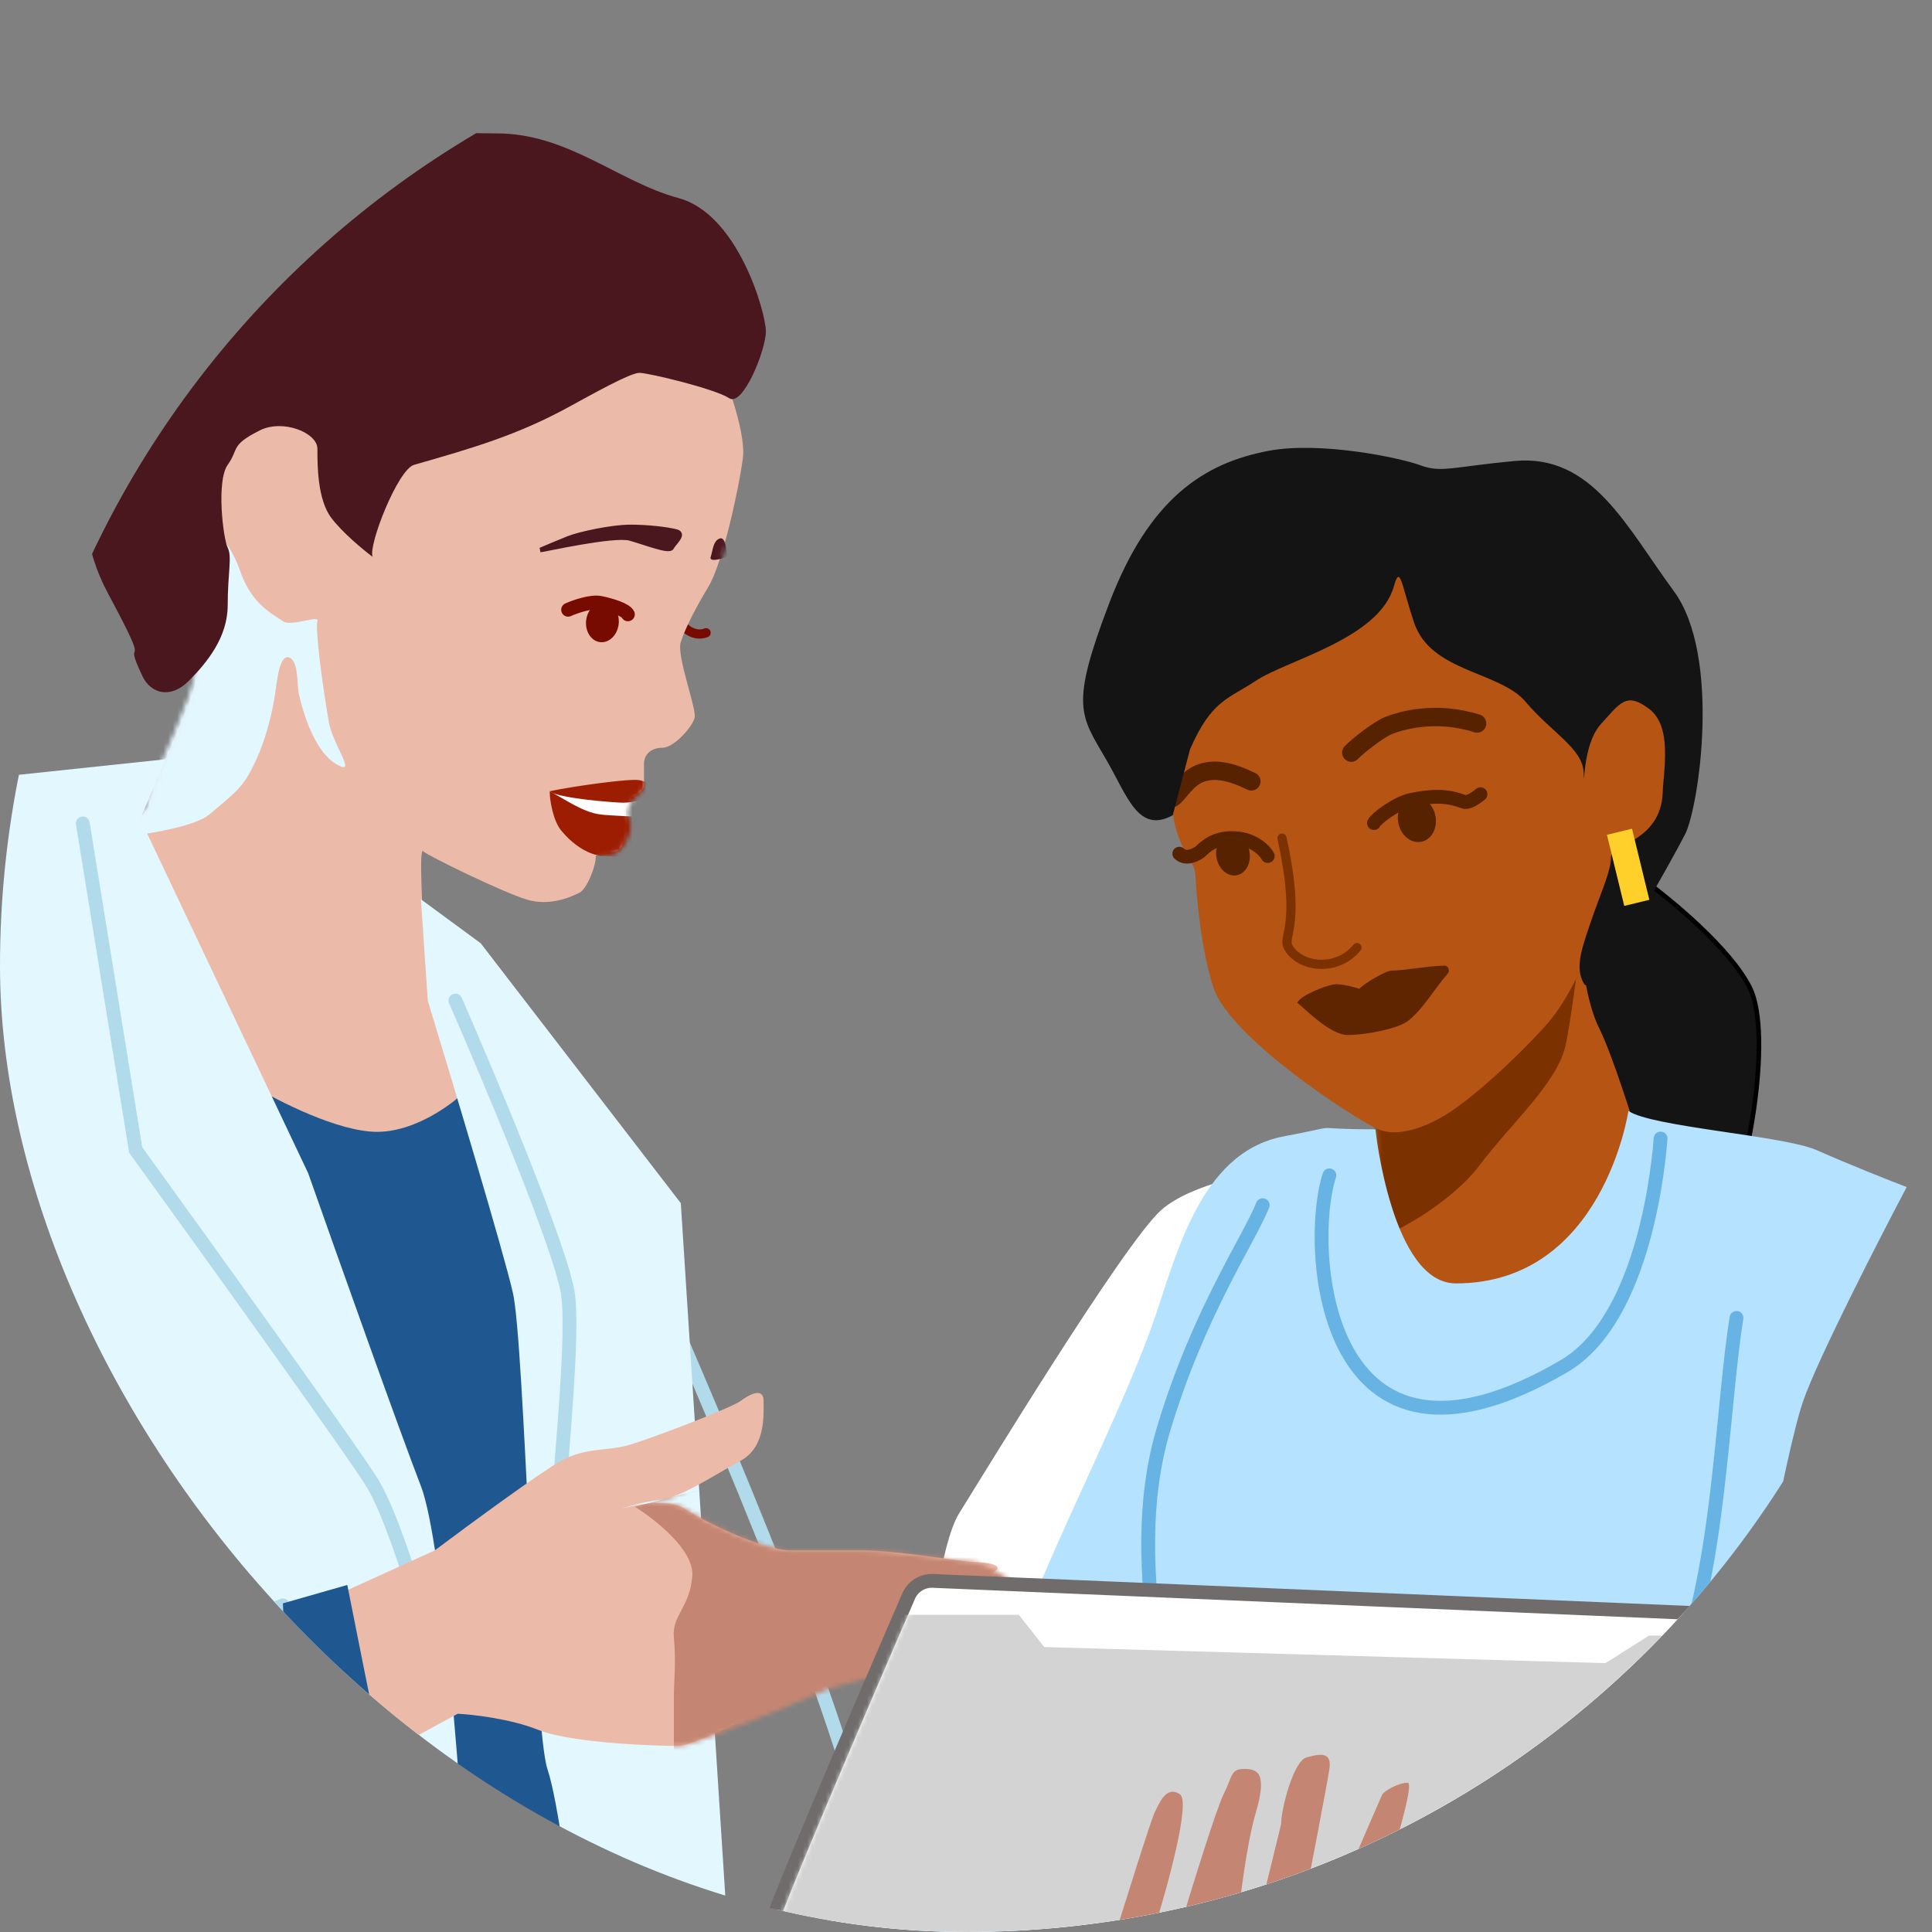
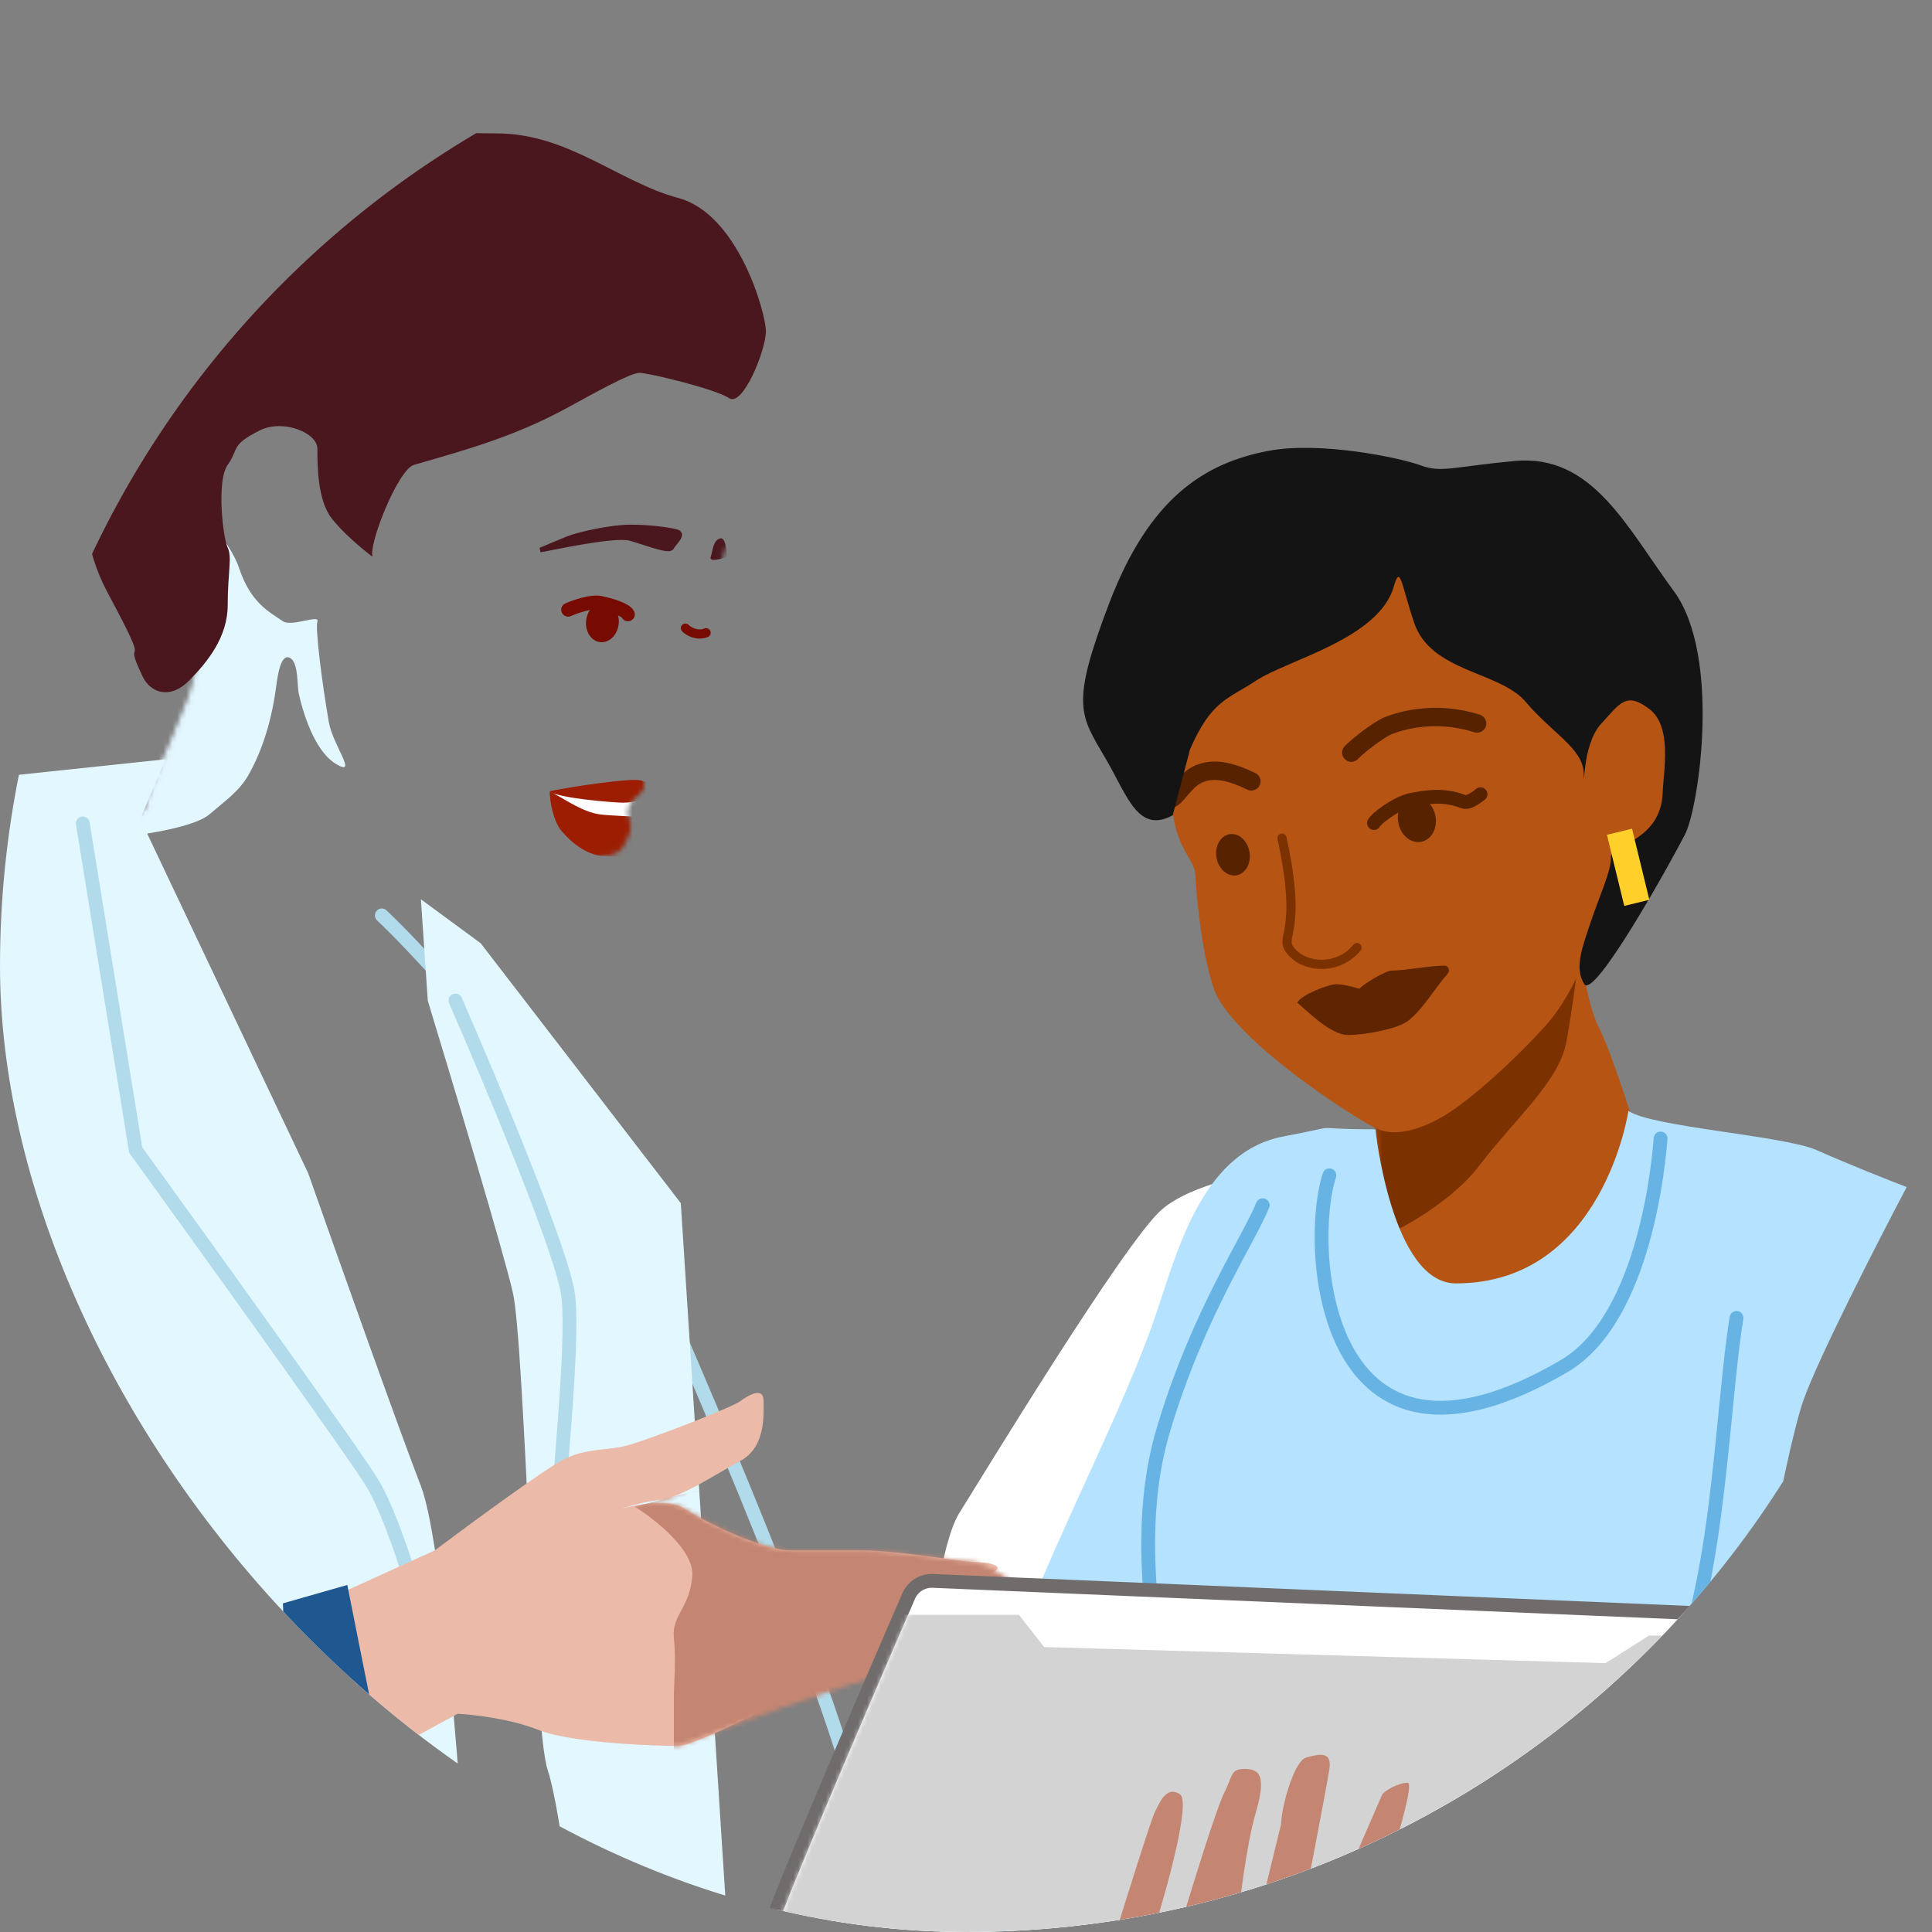
<svg xmlns="http://www.w3.org/2000/svg" width="420" height="420" viewBox="0 0 420 420" fill="none">
  <rect x="0" y="0" width="420" height="420" fill="#808080" stroke="none" />
  <g clip-path="url(#clip0_1017_4323)">
-     <path d="M380.367 214.667C376.089 206.132 363.028 195.391 357.033 191.087L345.736 191.611L334.381 208.312C343.219 230.275 361.4 274.662 363.427 276.509C365.96 278.817 371.468 266.836 375.316 262.614C379.163 258.392 385.714 225.336 380.367 214.667Z" fill="#141414" stroke="black" />
    <path d="M347.62 223.467C344.768 217.777 343.643 207.478 343.437 203.04L326.2 206.266L298.679 231.805L299.653 252.785C299.893 257.95 302.186 266.685 303.302 270.407L308.508 286.743C313.55 285.026 324.829 281.213 329.611 279.697C334.393 278.181 349.826 259.35 356.945 250.124C355.025 243.609 350.472 229.157 347.62 223.467Z" fill="#B65414" />
    <mask id="mask0_1017_4323" style="mask-type:alpha" maskUnits="userSpaceOnUse" x="298" y="203" width="59" height="84">
      <path d="M347.62 223.467C344.768 217.777 343.643 207.478 343.437 203.04L326.2 206.266L298.679 231.805L299.653 252.785C299.893 257.95 302.186 266.685 303.302 270.407L308.508 286.743C313.55 285.026 324.829 281.213 329.611 279.697C334.393 278.181 349.826 259.35 356.945 250.124C355.025 243.609 350.472 229.157 347.62 223.467Z" fill="#A45A2A" />
    </mask>
    <g mask="url(#mask0_1017_4323)">
      <path d="M321.5 253.5C315.405 261.546 301.516 269.681 295.214 270.378L300.5 229L313.834 201.18L343.84 203.021C343.264 208.035 341.788 219.775 340.489 226.628C338.865 235.195 329.12 243.442 321.5 253.5Z" fill="#7C3100" />
    </g>
    <path d="M254.826 175.617C254.173 168.531 255.844 154.005 256.76 147.628C257.89 140.028 261.296 123.4 265.883 117.688C271.616 110.548 294.351 103.831 303.668 104.207C312.986 104.583 334.275 118.959 343.526 126.616C350.082 132.042 347.891 150.263 346.258 158.538C348.278 154.386 352.686 150.72 356.81 151.472C362.112 152.439 363.903 164.89 362.279 173.456C360.655 182.023 351.066 184.49 349.789 191.827C349.17 195.9 344.338 213.823 335.874 223.112C327.41 232.4 318.099 240.25 313.37 242.895C308.641 245.541 303.352 247.173 299.434 245.417C294.664 243.279 267.538 225.818 263.812 214.748C260.997 206.387 260.006 193.331 259.856 190.103C259.706 186.876 255.642 184.475 254.826 175.617Z" fill="#B65414" />
    <path d="M278.696 182.201C283.456 203.998 277.616 203.332 280.781 206.933C283.947 210.533 291.01 210.87 295 206" stroke="#7C3100" stroke-width="2" stroke-linecap="round" />
    <path d="M254.867 173.471C256.326 172.477 257.945 169.123 261.173 168.025C263.975 167.072 267.237 167.523 272.033 169.863" stroke="#562200" stroke-width="4" stroke-linecap="round" />
    <path d="M273 148C267.075 151.94 263.355 152.174 258.701 162.903L254.944 177.229C247.451 181.31 245.11 173.11 240.539 165.235C234.826 155.392 232.531 153.649 241.184 131.008C249.836 108.368 261.695 100.691 275.723 98.017C286.945 95.879 304.301 99.488 308.827 101.164C313.353 102.841 315.702 101.492 329.229 100.217C346.137 98.623 353.516 114.426 363.874 128.501C374.231 142.576 369.294 175.557 366.329 181.355C363.363 187.153 346.575 217.45 344.389 213.912C342.203 210.375 344.014 205.843 345.788 200.504C347.562 195.165 350.334 189.199 350.203 186.375C350.072 183.551 361.063 183.06 361.459 172.281C361.638 167.421 363.572 157.943 358.543 154.133C353.514 150.323 352.236 152.789 348.004 157.433C343.772 162.077 344.518 173.157 344.274 167.912C344.031 162.667 337.224 159.186 331.66 152.571C326.097 145.955 311.051 146.12 307.441 135.426C304.597 126.998 304.406 122.522 303 127.5C299.782 138.892 279.816 143.467 273 148Z" fill="#141414" />
    <path d="M290 214C288.366 214.223 282.862 216.25 282 218C283.253 218.807 288.976 225 293 225C297 225 303.846 223.616 306 222C309.288 219.534 311.918 214.795 314.68 211.721C315.285 211.049 314.898 209.892 313.994 209.915C310.032 210.015 305.364 211 302.5 211C301.3 211 296.639 213.735 295.5 214.951C294.69 214.695 291.634 213.776 290 214Z" fill="#5F2500" />
    <rect x="349.333" y="181.479" width="5.615" height="15.91" transform="rotate(-13.688 349.333 181.479)" fill="#FFD029" />
    <path d="M293.76 163.618C294.949 162.314 299.709 158.552 301.918 157.7C304.679 156.635 312.071 154.418 321.105 157.277" stroke="#562200" stroke-width="4" stroke-linecap="round" />
-     <path d="M275.598 186.093C274.916 184.875 272.521 182.394 268.39 182.211C263.227 181.983 261.487 184.874 260.574 185.385C259.661 185.896 257.835 186.918 256.367 185.581" stroke="#562200" stroke-width="3" stroke-linecap="round" />
    <ellipse cx="308.02" cy="178.138" rx="4.104" ry="4.95" transform="rotate(-11.168 308.02 178.138)" fill="#562200" />
    <ellipse cx="268.042" cy="185.816" rx="3.638" ry="4.531" transform="rotate(-9.672 268.042 185.816)" fill="#562200" />
    <path d="M298.688 178.93C299.112 177.974 303.667 174.478 306.885 173.865C310.135 173.246 313.853 172.604 318.147 174.279C319.578 174.837 322.267 172.214 321.821 172.703" stroke="#562200" stroke-width="3" stroke-linecap="round" />
    <path d="M252.5 263C258.9 257.4 273.167 254.667 279.5 254L273 314.5C261.167 332.167 236.8 367.5 234 367.5L201 367.5C201.833 357.333 204.5 335.4 208.5 329C213.5 321 244.5 270 252.5 263Z" fill="white" />
    <path d="M250.5 288C242.151 311.378 225.5 341.5 216.5 369.5L177 422.055C244.833 422.388 380.4 421.655 380 416.055C379.5 409.055 377 394.555 378 380.055C379 365.555 388 316.055 392 304.555C395.2 295.355 408.333 269.722 414.5 258.055C411 256.722 402.2 253.255 395 250.055C387.8 246.855 359 245 354 241.5C354 241.5 348.5 279 316.5 279C302.547 279 299 245.5 299 245.5C282.5 245.5 293.8 244.255 279 247.055C260.5 250.555 255.5 274 250.5 288Z" fill="#B4E2FF" />
    <path d="M83 199C98.333 213.5 132.6 254.7 137 265.5C141.4 276.3 173.667 348 185 387" stroke="#B1DBEB" stroke-width="3" stroke-linecap="round" />
    <path d="M361 247.5C360.667 251.667 357.838 286.566 340 297C287 328.001 284 270.501 289 255.5" stroke="#67B4E4" stroke-width="3" stroke-linecap="round" />
    <path d="M377.5 286.5C373.5 311 373.5 365 354.5 376.5C332.02 390.106 256 430.5 256.5 403.5C257 376.5 243.5 342 253 310.5C260.6 285.3 271.5 269.5 274.5 262" stroke="#67B4E4" stroke-width="3" stroke-linecap="round" />
    <path d="M149 136.555C149.667 137.221 151.5 138.355 153.5 137.555" stroke="#780B01" stroke-width="2" stroke-linecap="round" />
-     <path d="M161.5 99.555C162.3 93.555 156.833 79.388 154 73.055L56 79.555L44 113.555C44.667 122.221 45.1 141.955 41.5 151.555C37 163.555 33 170.555 32.5 174.555C32.1 177.755 25.333 180.888 22 182.055L54.5 251.555L85.5 281.555L102 269.055L106.5 246.555C101.667 232.555 92 204.055 92 202.055C92 199.555 91 184.055 92 185.055C93 186.055 109.5 194.055 114.5 195.555C119.5 197.055 124 195.055 126 194.055C127.6 193.255 129.667 188.055 129.5 186.055C130.833 185.555 132.4 185.455 134 185.055C135.6 184.655 136.167 180.888 136.5 179.055C136.167 178.221 135.7 176.155 136.5 174.555C137.5 172.555 140 172.555 140 170.555V166.055C140 164.055 141.5 162.555 144 162.555C146.5 162.555 150.5 158.055 151 156.055C151.5 154.055 147 142.555 148 139.555C149 136.555 151 132.555 154 127.555C157 122.555 160.5 107.055 161.5 99.555Z" fill="#ECBAA8" />
    <mask id="mask1_1017_4323" style="mask-type:alpha" maskUnits="userSpaceOnUse" x="21" y="72" width="142" height="211">
      <path d="M161.5 99.555C162.3 93.555 156.833 79.388 154 73.055L56 79.555L44 113.555C44.667 122.221 45.1 141.955 41.5 151.555C37 163.555 33 170.555 32.5 174.555C32.1 177.755 25.333 180.888 22 182.055L54.5 251.555L85.5 281.555L102 269.055L106.5 246.555C101.667 232.555 92 204.055 92 202.055C92 199.555 91 184.055 92 185.055C93 186.055 109.5 194.055 114.5 195.555C119.5 197.055 124 195.055 126 194.055C127.6 193.255 127.667 189.055 127.5 187.055C128.833 186.555 131.9 185.455 133.5 185.055C135.1 184.655 137 180.555 136.5 179.055C135.833 177.055 135.7 176.155 136.5 174.555C137.5 172.555 139.5 172.5 139.5 170.5C139.5 168.5 140 168.055 140 166.055C140 164.055 141.5 162.555 144 162.555C146.5 162.555 150.5 158.055 151 156.055C151.5 154.055 147 142.555 148 139.555C149 136.555 151 132.555 154 127.555C157 122.555 160.5 107.055 161.5 99.555Z" fill="#C48672" stroke="black" />
    </mask>
    <g mask="url(#mask1_1017_4323)">
      <path d="M123.5 177.055C129.667 178.721 142.1 182.055 142.5 182.055L139.5 171.555L131 171.055L120 172.555L123.5 177.055Z" fill="white" />
      <path d="M139 169.602C137 169.202 125.167 170.833 119.5 172C121 173.5 133.5 174.5 135.5 174.5C138 174.5 141 173.602 142 172.602C143 171.602 141.5 170.102 139 169.602Z" fill="#9C1D01" />
      <path d="M154.5 121.055C154.1 122.255 156.667 121.555 158 121.055C158 119.555 157.7 116.655 156.5 117.055C155 117.555 155 119.555 154.5 121.055Z" fill="#4A171F" />
      <path d="M137 117.055C133.5 116.055 118 119.555 117.5 119.555C118.667 119.055 121.5 117.855 123.5 117.055C126 116.055 133 114.555 137 114.555C141 114.555 145 115.055 147 115.555C149 116.055 146.5 118.055 146 119.055C145.5 120.055 140.5 118.055 137 117.055Z" fill="#4A171F" stroke="#4A171F" />
      <path d="M123.5 132.555C125 131.888 128.5 130.655 130.5 131.055C133 131.555 136 132.555 136.5 133.555" stroke="#780B01" stroke-width="3" stroke-linecap="round" />
      <ellipse cx="130.957" cy="135.277" rx="3.558" ry="4.347" transform="rotate(6.505 130.957 135.277)" fill="#780B01" />
      <path d="M130.5 177.055C126.5 176.555 122.333 173.388 119.5 172.055C119.5 174.055 120.282 178.493 122 180.555C124.5 183.555 127.5 185.555 130.5 186.055C132.5 186.055 134.3 186.455 135.5 186.055C137 185.555 137.5 183.555 139.5 181.555C141.5 179.555 140.5 177.555 139.5 177.555C138.5 177.555 132.485 177.303 130.5 177.055Z" fill="#9C1D01" />
      <path d="M73 166.055C69 163.655 66.333 156.833 65 151C64.5 149.166 65 144 63 143C61 142 60.328 147.021 60 149.5C59 157.055 56.828 163.55 54 168.5C52 172 49 174.055 45.5 177.055C42.7 179.455 33.667 181.055 29.5 181.555L57 263.055L35 238.055L18.5 166.055L9.5 125.555L39.5 107.055C42.833 110.055 50 117.555 52 123.555C54.5 131.055 58.5 133 61.5 135.055C63.345 136.318 69.5 133.555 69 135.055C68.5 136.555 70 148.5 71.5 157.055C72.367 162 78 169.055 73 166.055Z" fill="#E3F7FF" />
    </g>
-     <path d="M82 246.055C73.6 246.055 60.5 239.388 55 236.055C55.833 251.055 57.8 281.355 59 282.555C60.2 283.755 51.5 374.722 47 420.055L80 435.055H139L114.5 238.055C111.667 234.722 105.8 228.855 105 232.055C104 236.055 92.5 246.055 82 246.055Z" fill="#1F5891" />
    <path d="M30.5 178.055L36 165.055L-6.5 169.555L-38 232.555L-34.5 420.055H51H102C100.5 392.888 96.3 335.455 91.5 323.055C86.7 310.655 73.167 272.555 67 255.055L30.5 178.055Z" fill="#E3F7FF" />
    <path d="M18 179L29.5 250C45.167 271.667 77.4 316.5 81 322.5C84.6 328.5 88.833 341.667 90.5 347.5" stroke="#B1DBEB" stroke-width="3" stroke-linecap="round" />
-     <path d="M61.5 349L13 368" stroke="#B1DBEB" stroke-width="3" stroke-linecap="round" />
    <path d="M90 101.055C86.5 102.055 80 118.555 81 121.055C79 119.555 74.4 115.755 72 112.555C69 108.555 69 101.055 69 97.555C69 94.055 61.5 91.055 56.5 93.555C49.989 96.811 52 97.555 49.5 101.055C47 104.555 48.5 117.055 49.5 119.055C50.5 121.055 49.5 124.555 49.5 131.555C49.5 138.555 45 144.055 41 148.055C37 152.055 32.733 150.695 31 147.055C26 136.555 34 148.555 23.5 129.055C13 109.555 20 87 31 64C42 41 68.652 33.003 81 31C99.501 28 95.907 29 108 29C123.5 29 134.5 39.555 147.5 43.055C160.5 46.555 166.5 68.055 166.5 72.055C166.5 76.055 161.5 88.555 158.5 86.555C155.5 84.555 141 81.055 139 81.055C137 81.055 129 85.555 123.5 88.555C112.436 94.59 102.75 97.412 90 101.055Z" fill="#4A171F" />
    <path d="M93 217.555L91.5 195.5L104.5 205.055L148 261.555L158.5 425.055L125 422.555C124 412.888 121.4 391.755 119 384.555C116 375.555 114 292.055 111.5 281.055C109.5 272.255 98.333 235.055 93 217.555Z" fill="#E3F7FF" />
    <path d="M99 217.5C106.667 235 122.3 272.3 123.5 281.5C125 293 120.5 329 121 337.5" stroke="#B1DBEB" stroke-width="3" stroke-linecap="round" />
    <path d="M94.5 337.055L72.5 347.055L76.5 385.055L99.5 372.555C102.833 372.722 111 373.655 117 376.055C124.5 379.055 143.5 379.555 147.5 379.555C151.5 379.555 174 367.555 176.5 366.555C179 365.555 182 360.555 184.5 359.555C187 358.555 187.5 356.055 192.5 353.555L215.5 342.055C219.5 340.055 213.5 339.555 211.5 339.555C209.5 339.555 195 337.055 187.5 337.055H172C166 337.055 153.5 331.055 149 328.055C145.4 325.655 138.167 327.055 135 328.055C136.333 327.555 139.9 326.455 143.5 326.055C148 325.555 155.5 320.555 161 317.555C166.5 314.555 166 307.555 166 304.555C166 301.555 163 303.055 161 304.555C159 306.055 142 312.555 137 314.055C132 315.555 127.5 314.555 122 317.555C117.6 319.955 101.833 331.555 94.5 337.055Z" fill="#ECBAA8" />
    <mask id="mask2_1017_4323" style="mask-type:alpha" maskUnits="userSpaceOnUse" x="72" y="302" width="150" height="84">
-       <path d="M94.5 337.055L72.5 347.055L76.5 385.055L99.5 372.555C102.833 372.722 111 373.655 117 376.055C124.5 379.055 143.5 379.555 147.5 379.555C151.5 379.555 178 368.055 180.5 367.055C183 366.055 192.5 364.055 195 363.055C197.5 362.055 202.5 359.055 207.5 356.555C212.5 354.055 216.5 349.055 220.5 347.055C224.5 345.055 213.5 339.555 211.5 339.555C209.5 339.555 195 337.055 187.5 337.055H172C166 337.055 153.5 331.055 149 328.055C145.4 325.655 138.167 327.055 135 328.055C136.333 327.555 139.9 326.455 143.5 326.055C148 325.555 155.5 320.555 161 317.555C166.5 314.555 166 307.555 166 304.555C166 301.555 163 303.055 161 304.555C159 306.055 142 312.555 137 314.055C132 315.555 127.5 314.555 122 317.555C117.6 319.955 101.833 331.555 94.5 337.055Z" fill="#ECBAA8" />
+       <path d="M94.5 337.055L72.5 347.055L76.5 385.055L99.5 372.555C102.833 372.722 111 373.655 117 376.055C124.5 379.055 143.5 379.555 147.5 379.555C183 366.055 192.5 364.055 195 363.055C197.5 362.055 202.5 359.055 207.5 356.555C212.5 354.055 216.5 349.055 220.5 347.055C224.5 345.055 213.5 339.555 211.5 339.555C209.5 339.555 195 337.055 187.5 337.055H172C166 337.055 153.5 331.055 149 328.055C145.4 325.655 138.167 327.055 135 328.055C136.333 327.555 139.9 326.455 143.5 326.055C148 325.555 155.5 320.555 161 317.555C166.5 314.555 166 307.555 166 304.555C166 301.555 163 303.055 161 304.555C159 306.055 142 312.555 137 314.055C132 315.555 127.5 314.555 122 317.555C117.6 319.955 101.833 331.555 94.5 337.055Z" fill="#ECBAA8" />
    </mask>
    <g mask="url(#mask2_1017_4323)">
      <path d="M150.5 342.555C150.9 336.955 142.333 330.222 138 327.555L166.5 320.055C179.5 318.888 206.5 316.355 210.5 315.555C214.5 314.755 224.5 334.888 229 345.055L166.5 380.555L146.5 383.055V368.555C146.5 366.055 147 361.055 146.5 356.055C146 351.055 150 349.555 150.5 342.555Z" fill="#C48672" />
    </g>
    <path d="M86.5 398.555C85.7 395.755 78.834 361.389 75.5 344.555L61.5 348.555C61.667 351.389 61.9 358.555 61.5 364.555C61.1 370.555 65.667 396.055 68 408.055C74.5 406.055 87.3 401.355 86.5 398.555Z" fill="#1F5891" />
    <path d="M167 420.555V421.99L168.433 422.054L335.933 429.554L336.865 429.595L337.315 428.778L375.708 358.929C377.674 355.353 375.198 350.957 371.121 350.784L202.807 343.672C200.536 343.576 198.439 344.883 197.532 346.973C192.134 359.417 184.53 377.089 178.274 391.942C175.147 399.367 172.353 406.095 170.341 411.114C169.336 413.622 168.521 415.714 167.955 417.258C167.673 418.028 167.448 418.677 167.291 419.18C167.213 419.43 167.147 419.661 167.098 419.861C167.059 420.025 167 420.29 167 420.555Z" fill="white" stroke="#706C6C" stroke-width="3" />
    <mask id="mask3_1017_4323" style="mask-type:alpha" maskUnits="userSpaceOnUse" x="168" y="345" width="207" height="84">
      <path d="M198.908 347.57C188.114 372.454 168.5 418.236 168.5 420.555L336 428.055L374.394 358.206C375.823 355.605 374.022 352.408 371.057 352.283L202.743 345.171C201.09 345.101 199.567 346.052 198.908 347.57Z" fill="#D9D9D9" />
    </mask>
    <g mask="url(#mask3_1017_4323)">
      <path d="M221.5 351.055H188L162 407.055L166 439.555L345 442.055L380.5 355.555H358.5L349 361.555L227 358.055L221.5 351.055Z" fill="#D3D3D3" />
    </g>
    <path d="M251 394.055C250.2 395.655 244.333 414.388 241.5 423.555C247.167 427.055 258.9 434.055 260.5 434.055C262.1 434.055 284.833 427.055 296 423.555C300.167 411.555 308 387.555 306 387.555C304 387.555 301.167 389.221 300.5 390.055L289 416.555L282.5 419.055C284.5 408.721 288.6 387.355 289 384.555C289.5 381.055 287.5 381.055 284 382.055C281.2 382.855 278.5 393.222 278.5 396.555L273 419.055L269 418.555C269.5 413.221 271 400.855 273 394.055C275.5 385.555 273.5 384.555 270.5 384.555C267.5 384.555 268 386.055 266 390.055C264.4 393.255 259 410.721 256.5 419.055H251C253.833 410.055 258.9 391.655 256.5 390.055C253.5 388.055 252 392.055 251 394.055Z" fill="#C48672" />
  </g>
  <defs>
    <clipPath id="clip0_1017_4323">
      <rect width="420" height="420" rx="210" fill="white" />
    </clipPath>
  </defs>
</svg>